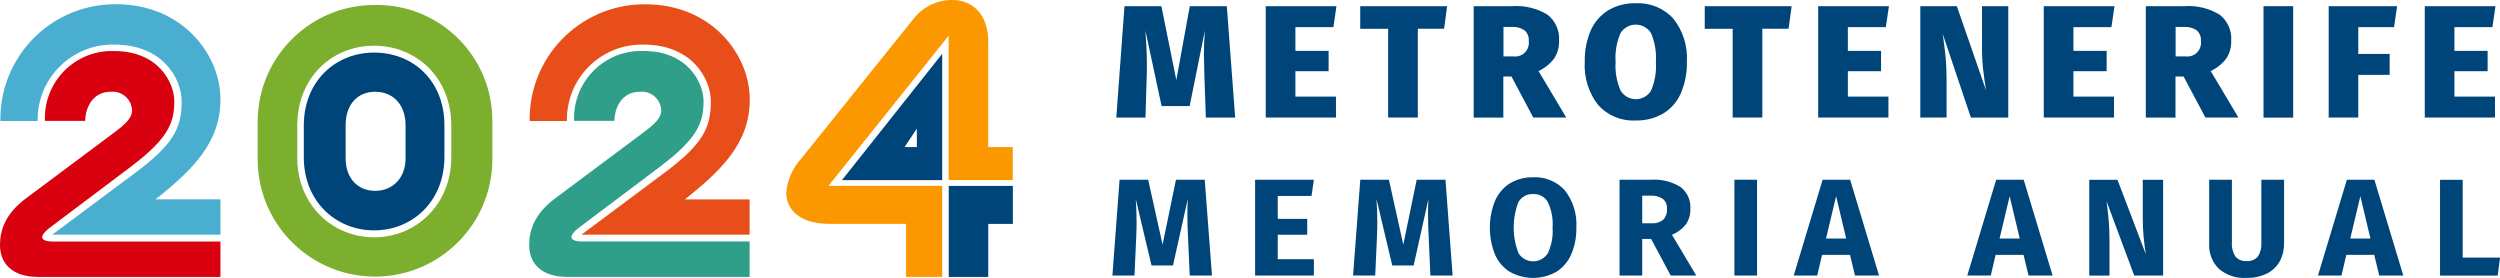
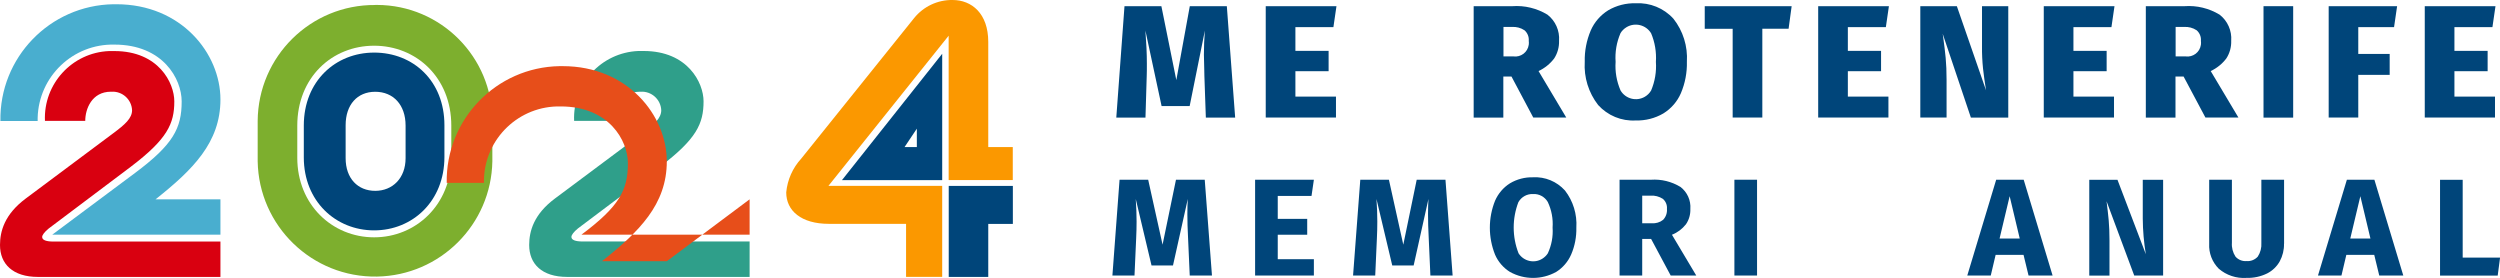
<svg xmlns="http://www.w3.org/2000/svg" id="Grupo_188" version="1.1" viewBox="0 0 359.85 40">
  <defs>
    <style>
      .st0 {
        fill: none;
      }

      .st1 {
        fill: #2f9f8a;
      }

      .st2 {
        fill: #00457a;
      }

      .st3 {
        fill: #49aecf;
      }

      .st4 {
        fill: #fb9800;
      }

      .st5 {
        fill: #e74e1a;
      }

      .st6 {
        fill: #d90010;
      }

      .st7 {
        fill: #7daf2e;
      }

      .st8 {
        clip-path: url(#clippath);
      }
    </style>
    <clipPath id="clippath">
      <rect class="st0" width="359.85" height="40" />
    </clipPath>
  </defs>
  <g class="st8">
    <g id="Grupo_187">
      <path id="Trazado_576" class="st6" d="M31.73,34.77v5.09H5.47c-3.65,0-5.47-1.88-5.47-4.59,0-1.99.66-4.42,3.7-6.69l12.6-9.4c1.71-1.27,2.71-2.16,2.71-3.32-.07-1.54-1.39-2.74-2.93-2.66-.04,0-.07,0-.11,0-2.76,0-3.7,2.49-3.7,4.2h-5.8c-.23-5.33,3.91-9.83,9.23-10.05.26-.01.51-.01.77,0,6.36,0,8.62,4.59,8.62,7.24,0,3.21-1,5.42-6.25,9.4l-11.83,8.9c-.61.5-.94.94-.94,1.22,0,.44.55.66,1.66.66h23.99Z" />
      <path id="Trazado_577" class="st3" d="M31.73,28.69v5.09H7.52l11.94-8.9c5.47-4.09,6.69-6.41,6.69-10.28,0-3.26-2.71-8.18-9.67-8.18-5.96-.14-10.91,4.58-11.06,10.54,0,.15,0,.31,0,.46H.06C-.1,8.28,7.18.76,16.31.61c.15,0,.29,0,.44,0,9.34,0,14.98,7.08,14.98,13.71,0,6.19-3.98,10.12-9.34,14.37h9.34Z" />
      <path id="Trazado_578" class="st7" d="M54.01.72c-9.28-.07-16.85,7.4-16.92,16.68h0v5.81c.16,9.33,7.85,16.76,17.18,16.6,9.1-.16,16.44-7.5,16.6-16.6v-5.8c.03-9.19-7.4-16.67-16.59-16.7-.09,0-.18,0-.27,0M64.96,22.61c0,6.86-5.09,11.55-11.11,11.55s-11.06-4.7-11.06-11.44v-4.64c0-6.91,4.98-11.5,11.06-11.5s11.11,4.59,11.11,11.5v4.53Z" />
      <path id="Trazado_579" class="st2" d="M53.85,7.57c-5.53,0-10.12,4.09-10.12,10.5v4.59c0,6.3,4.59,10.5,10.12,10.5s10.12-4.2,10.12-10.56v-4.58c0-6.36-4.48-10.45-10.12-10.45M58.38,22.77c0,2.88-1.88,4.7-4.37,4.7s-4.26-1.77-4.26-4.7v-4.75c0-2.93,1.66-4.81,4.26-4.81s4.37,1.88,4.37,4.86v4.7Z" />
      <path id="Trazado_580" class="st1" d="M107.9,34.77v5.09h-26.26c-3.65,0-5.47-1.88-5.47-4.59,0-1.99.66-4.42,3.7-6.69l12.6-9.4c1.71-1.27,2.71-2.16,2.71-3.32-.07-1.54-1.39-2.74-2.93-2.66-.04,0-.07,0-.11,0-2.76,0-3.7,2.49-3.7,4.2h-5.8c-.23-5.33,3.9-9.83,9.23-10.06.26-.01.52-.01.78,0,6.36,0,8.62,4.59,8.62,7.24,0,3.21-1,5.42-6.25,9.4l-11.83,8.9c-.61.5-.94.94-.94,1.22,0,.44.55.66,1.66.66h24Z" />
-       <path id="Trazado_581" class="st5" d="M107.9,28.69v5.09h-24.21l11.94-8.9c5.47-4.09,6.69-6.41,6.69-10.28,0-3.26-2.71-8.18-9.67-8.18-5.96-.14-10.91,4.58-11.05,10.54,0,.15,0,.31,0,.46h-5.36c-.15-9.13,7.13-16.65,16.25-16.8.15,0,.3,0,.45,0,9.34,0,14.98,7.08,14.98,13.71,0,6.19-3.98,10.12-9.34,14.37h9.34Z" />
+       <path id="Trazado_581" class="st5" d="M107.9,28.69v5.09h-24.21c5.47-4.09,6.69-6.41,6.69-10.28,0-3.26-2.71-8.18-9.67-8.18-5.96-.14-10.91,4.58-11.05,10.54,0,.15,0,.31,0,.46h-5.36c-.15-9.13,7.13-16.65,16.25-16.8.15,0,.3,0,.45,0,9.34,0,14.98,7.08,14.98,13.71,0,6.19-3.98,10.12-9.34,14.37h9.34Z" />
      <path id="Trazado_582" class="st4" d="M142.25,21.17V6.03c0-4.09-2.38-6.03-5.14-6.03-2.14-.03-4.18.93-5.53,2.6l-16.25,20.23c-1.23,1.34-1.99,3.05-2.16,4.86,0,2.65,2.16,4.53,6.14,4.53h11.11v7.63h5.2v-13.1h-16.37l17.3-21.61v20.78h9.23v-4.75h-3.53Z" />
      <path id="Trazado_583" class="st2" d="M135.62,25.93V7.74l-14.43,18.19h14.43ZM131.97,21.17h-1.77l1.77-2.65v2.65Z" />
      <path id="Trazado_584" class="st2" d="M136.56,39.86h5.69v-7.63h3.54v-5.47h-9.23v13.1Z" />
      <path id="Trazado_585" class="st2" d="M177.77,16.93h-4.2l-.21-5.98-.02-.99c-.03-.92-.05-1.62-.05-2.1,0-1.15.05-2.31.14-3.46l-2.19,10.87h-4.04l-2.33-10.87c.14,1.8.21,3.38.21,4.75,0,.78,0,1.38-.02,1.8l-.18,5.98h-4.2l1.18-16.04h5.31l2.15,10.64,1.94-10.64h5.33l1.2,16.04Z" />
      <path id="Trazado_586" class="st2" d="M192.37.89l-.44,3.02h-5.47v3.41h4.78v2.93h-4.78v3.65h5.84v3.02h-10.11V.89h10.17Z" />
-       <path id="Trazado_587" class="st2" d="M208.3.89l-.44,3.25h-3.78v12.78h-4.27V4.15h-4.02V.89h12.51Z" />
      <path id="Trazado_588" class="st2" d="M217.57,11.02h-1.18v5.91h-4.27V.89h5.56c1.77-.13,3.54.3,5.06,1.22,1.15.89,1.78,2.31,1.67,3.76.03.9-.21,1.78-.7,2.54-.59.78-1.36,1.4-2.25,1.82l3.99,6.69h-4.75l-3.14-5.91ZM216.4,8.12h1.43c1.08.15,2.07-.6,2.22-1.68.03-.18.02-.37,0-.56.05-.58-.18-1.14-.61-1.52-.54-.36-1.19-.53-1.83-.48h-1.2v4.24Z" />
      <path id="Trazado_589" class="st2" d="M240.87,2.69c1.39,1.76,2.08,3.97,1.94,6.21.04,1.55-.26,3.09-.86,4.51-.52,1.21-1.41,2.23-2.53,2.92-1.2.7-2.58,1.05-3.97,1.01-2.05.12-4.03-.7-5.41-2.22-1.38-1.77-2.07-3.99-1.93-6.23-.04-1.54.26-3.08.86-4.5.52-1.2,1.4-2.21,2.52-2.91,1.2-.7,2.57-1.05,3.96-1.01,2.05-.11,4.04.7,5.42,2.22M233.25,4.79c-.56,1.29-.8,2.7-.7,4.11-.1,1.41.15,2.82.71,4.12.72,1.22,2.3,1.62,3.51.9.37-.22.67-.52.89-.89.55-1.3.79-2.72.69-4.13.09-1.4-.14-2.81-.69-4.11-.74-1.22-2.33-1.61-3.55-.87-.36.22-.66.52-.87.87" />
      <path id="Trazado_590" class="st2" d="M257.89.89l-.44,3.25h-3.78v12.78h-4.27V4.15h-4.02V.89h12.51Z" />
      <path id="Trazado_591" class="st2" d="M271.89.89l-.44,3.02h-5.47v3.41h4.78v2.93h-4.78v3.65h5.84v3.02h-10.11V.89h10.17Z" />
      <path id="Trazado_592" class="st2" d="M289.07,16.93h-5.38l-4.06-12.07.07.48c.15,1.06.27,2.06.36,2.99.09.93.13,1.99.13,3.17v5.42h-3.78V.89h5.26l4.2,12.11c-.18-1.15-.33-2.19-.43-3.11-.11-1.06-.16-2.12-.15-3.18V.89h3.78v16.04Z" />
      <path id="Trazado_593" class="st2" d="M304.36.89l-.44,3.02h-5.47v3.41h4.78v2.93h-4.78v3.65h5.84v3.02h-10.11V.89h10.17Z" />
      <path id="Trazado_594" class="st2" d="M314.32,11.02h-1.18v5.91h-4.27V.89h5.56c1.77-.13,3.54.3,5.06,1.22,1.15.89,1.78,2.31,1.67,3.76.03.9-.21,1.78-.7,2.54-.59.78-1.36,1.4-2.25,1.82l3.99,6.69h-4.75l-3.14-5.9ZM313.15,8.12h1.43c1.08.15,2.07-.6,2.22-1.68.03-.18.02-.37,0-.56.05-.58-.18-1.14-.61-1.52-.54-.36-1.19-.53-1.83-.48h-1.2v4.24Z" />
      <rect id="Rectángulo_155" class="st2" x="325.81" y=".89" width="4.27" height="16.04" />
      <path id="Trazado_595" class="st2" d="M335.19,16.93V.89h9.85l-.44,3.02h-5.15v3.85h4.52v3.02h-4.52v6.14h-4.27Z" />
      <path id="Trazado_596" class="st2" d="M359.2.89l-.44,3.02h-5.47v3.41h4.78v2.93h-4.78v3.65h5.84v3.02h-10.11V.89h10.18Z" />
      <path id="Trazado_597" class="st2" d="M174.45,39.66h-3.2l-.24-5.39c-.07-1.29-.1-2.44-.1-3.44,0-.77.02-1.5.06-2.19l-2.13,9.57h-3.09l-2.27-9.57c.08,1.15.12,2.24.12,3.26,0,.77-.02,1.57-.06,2.41l-.24,5.35h-3.18l1.03-13.79h4.12l2.07,9.35,1.93-9.35h4.14l1.04,13.79Z" />
      <path id="Trazado_598" class="st2" d="M189.12,25.87l-.34,2.33h-4.86v3.3h4.24v2.29h-4.24v3.52h5.2v2.35h-8.46v-13.79h8.46Z" />
      <path id="Trazado_599" class="st2" d="M209.09,39.66h-3.2l-.24-5.39c-.07-1.29-.1-2.44-.1-3.44,0-.77.02-1.5.06-2.19l-2.13,9.57h-3.08l-2.27-9.57c.08,1.15.12,2.24.12,3.26,0,.77-.02,1.57-.06,2.41l-.24,5.35h-3.19l1.04-13.79h4.12l2.07,9.35,1.93-9.35h4.14l1.03,13.79Z" />
      <path id="Trazado_600" class="st2" d="M225.26,27.42c1.18,1.52,1.76,3.42,1.64,5.34.03,1.33-.22,2.66-.75,3.88-.45,1.03-1.2,1.9-2.15,2.5-2.07,1.15-4.59,1.15-6.66,0-.95-.59-1.69-1.45-2.14-2.48-1-2.5-1-5.28,0-7.77.45-1.03,1.19-1.9,2.14-2.5,1-.6,2.16-.9,3.32-.87,1.74-.1,3.42.6,4.59,1.89M218.57,29.06c-.92,2.38-.92,5.02.01,7.4.74,1.16,2.29,1.51,3.45.76.3-.19.56-.45.76-.75.54-1.16.78-2.44.69-3.71.09-1.27-.15-2.55-.7-3.7-.44-.74-1.25-1.18-2.11-1.13-.86-.04-1.67.4-2.1,1.15" />
      <path id="Trazado_601" class="st2" d="M237.65,34.39h-1.27v5.27h-3.26v-13.79h4.52c1.49-.1,2.97.26,4.25,1.04.98.75,1.51,1.94,1.42,3.16.03.79-.19,1.57-.64,2.22-.53.67-1.22,1.19-2.01,1.5l3.5,5.87h-3.68l-2.82-5.27ZM236.38,32.14h1.37c.59.04,1.18-.13,1.64-.5.4-.42.6-.99.55-1.57.05-.55-.17-1.09-.59-1.45-.53-.34-1.17-.51-1.8-.46h-1.17v3.98Z" />
      <rect id="Rectángulo_156" class="st2" x="249.65" y="25.87" width="3.26" height="13.79" />
-       <path id="Trazado_602" class="st2" d="M267.01,39.66l-.72-2.97h-4.02l-.7,2.97h-3.38l4.16-13.79h3.96l4.16,13.79h-3.46ZM262.83,34.33h2.91l-1.45-6.09-1.45,6.09Z" />
      <path id="Trazado_603" class="st2" d="M291.99,39.66l-.72-2.97h-4.02l-.7,2.97h-3.38l4.16-13.79h3.96l4.16,13.79h-3.46ZM287.81,34.33h2.91l-1.45-6.09-1.45,6.09Z" />
      <path id="Trazado_604" class="st2" d="M311.36,39.66h-4.16l-3.98-10.69c.13,1.05.24,1.97.31,2.78.07.8.11,1.76.11,2.86v5.06h-2.91v-13.79h4.06l4.08,10.71c-.28-1.7-.43-3.42-.44-5.14v-5.57h2.93v13.79Z" />
      <path id="Trazado_605" class="st2" d="M328.76,35.08c.02.88-.19,1.75-.61,2.53-.42.75-1.05,1.36-1.82,1.75-.92.45-1.94.67-2.97.64-1.46.1-2.9-.38-4-1.33-.94-.95-1.44-2.25-1.37-3.58v-9.22h3.27v9.08c-.05.7.13,1.39.51,1.98.4.46.99.7,1.6.65.61.05,1.21-.19,1.62-.65.38-.59.56-1.28.51-1.98v-9.08h3.27v9.22Z" />
      <path id="Trazado_606" class="st2" d="M342.47,39.66l-.72-2.97h-4.02l-.7,2.97h-3.38l4.16-13.79h3.96l4.16,13.79h-3.46ZM338.29,34.33h2.91l-1.45-6.09-1.45,6.09Z" />
      <path id="Trazado_607" class="st2" d="M354.48,25.87v11.21h5.38l-.34,2.59h-8.3v-13.79h3.26Z" />
    </g>
  </g>
</svg>